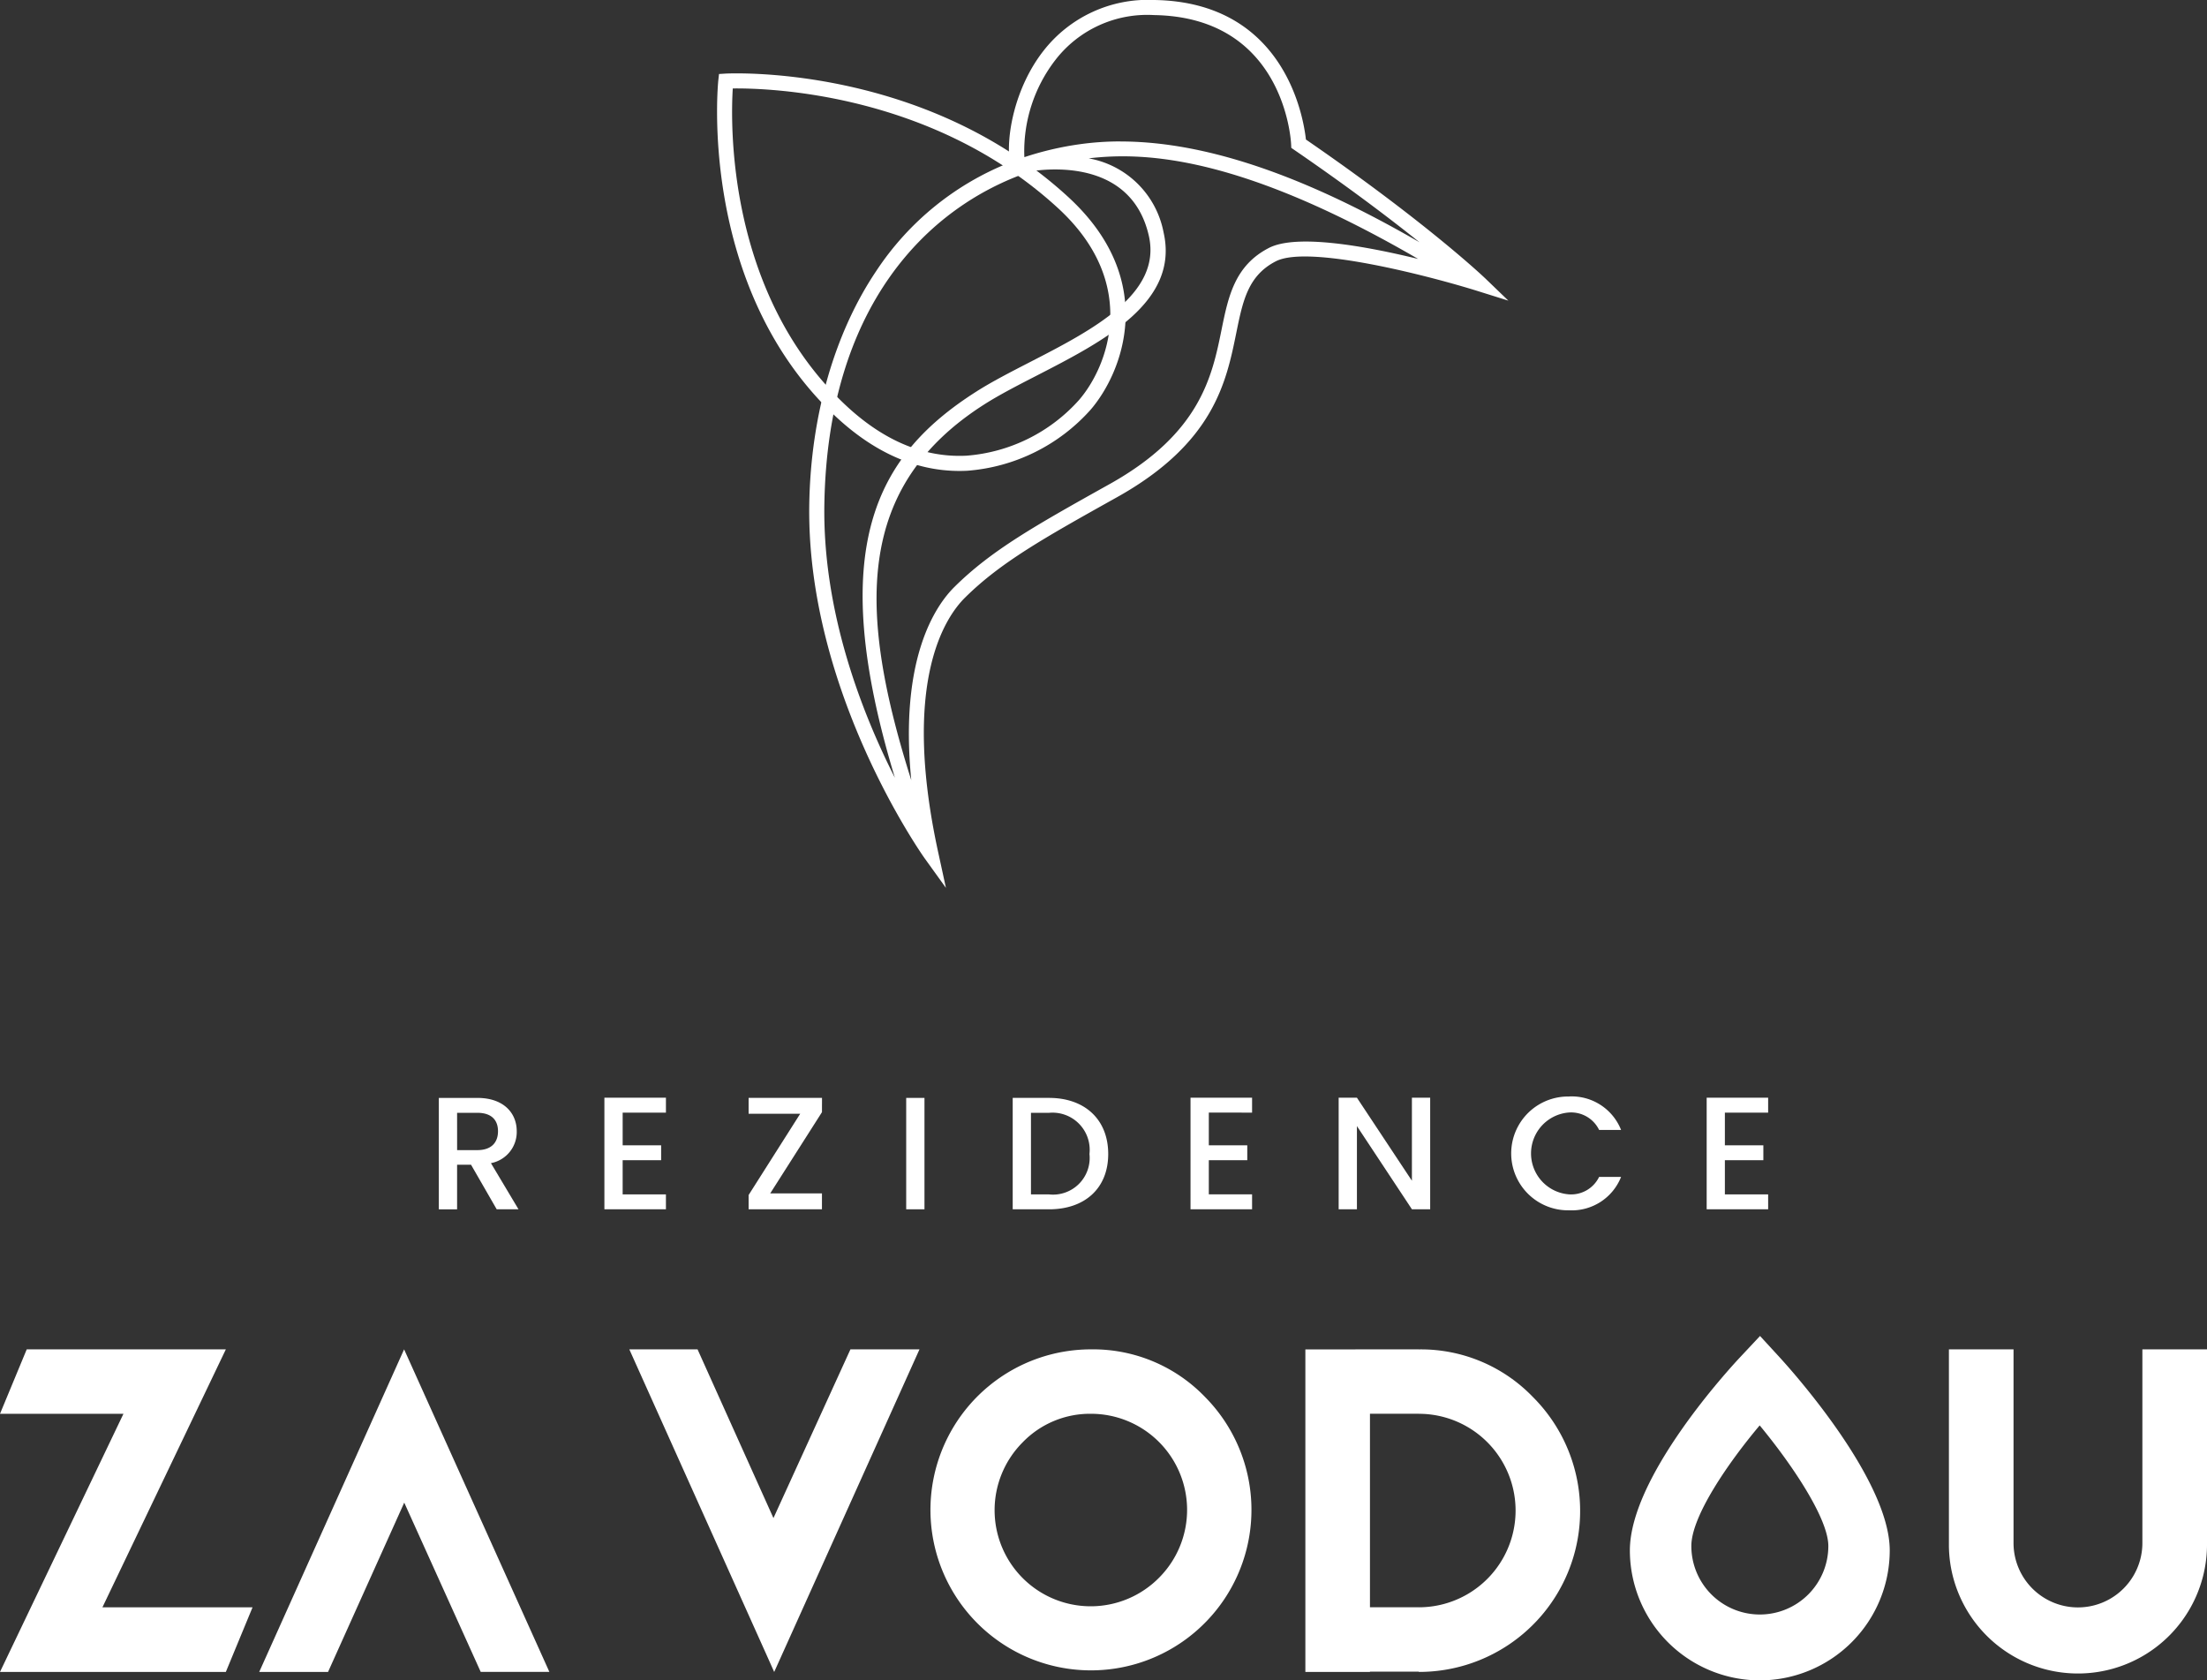
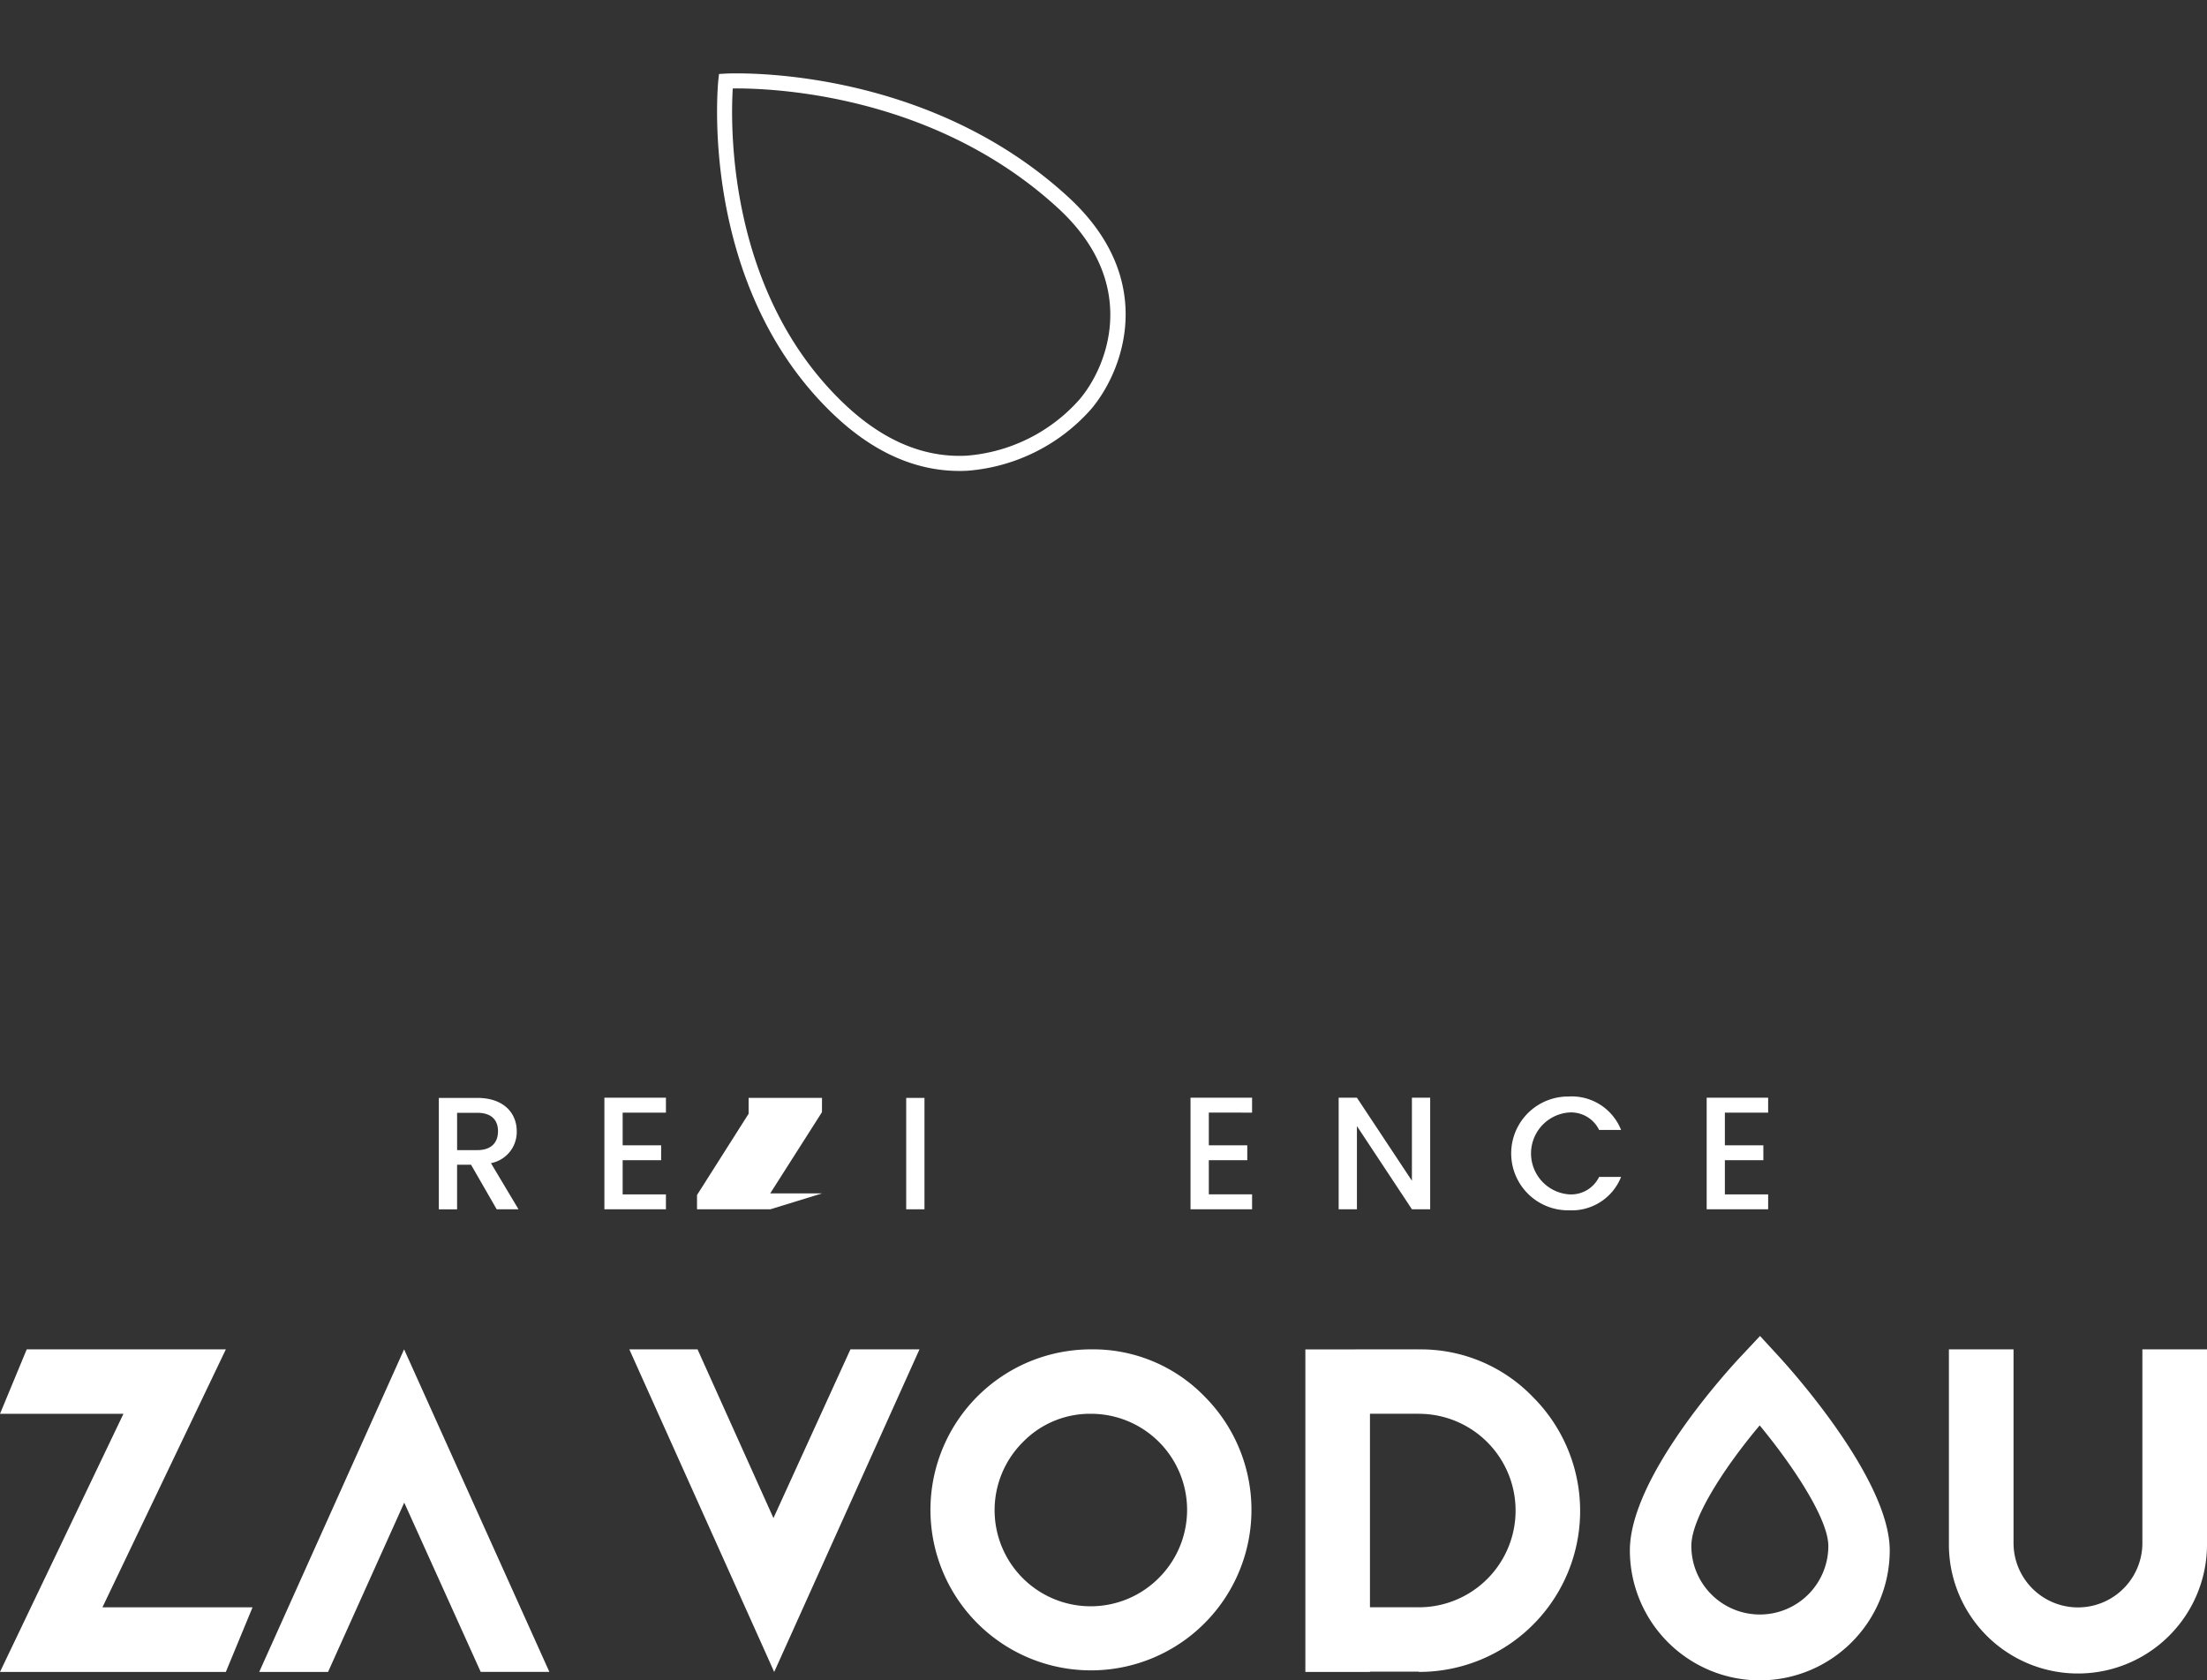
<svg xmlns="http://www.w3.org/2000/svg" id="Group_17734" data-name="Group 17734" width="233.763" height="177.98" viewBox="0 0 233.763 177.98">
  <rect x="0" y="0" width="233.763" height="177.98" fill="#333333" stroke="none" />
  <defs>
    <clipPath id="clip-path">
      <rect id="Rectangle_5205" data-name="Rectangle 5205" width="233.763" height="177.981" fill="none" />
    </clipPath>
  </defs>
  <g id="Group_17732" data-name="Group 17732" clip-path="url(#clip-path)">
    <path id="Path_122928" data-name="Path 122928" d="M89.158,225.3h1.477l2.718,4.72h2.31l-2.92-4.889a3.357,3.357,0,0,0,2.732-3.379c0-1.918-1.373-3.53-4.176-3.53H87.223v11.8h1.935Zm0-5.5H91.3c1.516,0,2.191.781,2.191,1.952s-.681,2-2.191,2H89.16Z" transform="translate(-40.743 -101.935)" fill="#fff" />
    <path id="Path_122929" data-name="Path 122929" d="M126.649,228.424h-4.583v-3.618h4.076v-1.578h-4.075v-3.464h4.583v-1.578h-6.518V230h6.518Z" transform="translate(-56.115 -101.919)" fill="#fff" />
-     <path id="Path_122930" data-name="Path 122930" d="M156.569,228.338h-5.482l5.483-8.607.005-1.51H148.8V219.9h5.465l-5.465,8.609v1.51h7.768Z" transform="translate(-69.508 -101.935)" fill="#fff" />
+     <path id="Path_122930" data-name="Path 122930" d="M156.569,228.338h-5.482l5.483-8.607.005-1.51H148.8V219.9l-5.465,8.609v1.51h7.768Z" transform="translate(-69.508 -101.935)" fill="#fff" />
    <rect id="Rectangle_5204" data-name="Rectangle 5204" width="1.935" height="11.799" transform="translate(95.984 116.286)" fill="#fff" />
-     <path id="Path_122931" data-name="Path 122931" d="M211.407,224.161h0c0-3.65-2.48-5.941-6.264-5.941H201.29v11.8h3.853c3.785,0,6.264-2.224,6.264-5.857m-8.182-4.363h1.918a3.937,3.937,0,0,1,4.278,4.363,3.882,3.882,0,0,1-4.278,4.279h-1.918Z" transform="translate(-94.026 -101.934)" fill="#fff" />
    <path id="Path_122932" data-name="Path 122932" d="M243.156,219.764v-1.578h-6.52V230h6.52v-1.578h-4.583v-3.618h4.074v-1.578h-4.074v-3.464Z" transform="translate(-110.537 -101.919)" fill="#fff" />
    <path id="Path_122933" data-name="Path 122933" d="M268.014,221.191,273.838,230h1.935V218.186h-1.935v8.793l-5.824-8.793h-1.935V230h1.935Z" transform="translate(-124.29 -101.919)" fill="#fff" />
    <path id="Path_122934" data-name="Path 122934" d="M306.528,219.626a3.3,3.3,0,0,1,3.158,1.85h2.326a5.626,5.626,0,0,0-5.484-3.547v.007h-.255a6.027,6.027,0,0,0,.255,12.052,5.611,5.611,0,0,0,5.484-3.539h-2.326a3.3,3.3,0,0,1-3.158,1.852,4.348,4.348,0,0,1,0-8.676" transform="translate(-140.309 -101.796)" fill="#fff" />
    <path id="Path_122935" data-name="Path 122935" d="M345.739,228.424h-4.583v-3.618h4.076v-1.578h-4.076v-3.464h4.583v-1.578h-6.511V230h6.512Z" transform="translate(-158.459 -101.919)" fill="#fff" />
    <path id="Path_122936" data-name="Path 122936" d="M407.867,268.2v20.524a6.824,6.824,0,0,1-13.648-.03V268.2h-6.845v20.494c0,.113,0,.226,0,.339a13.669,13.669,0,0,0,27.337-.339V268.2Z" transform="translate(-180.948 -125.281)" fill="#fff" />
    <path id="Path_122937" data-name="Path 122937" d="M271.48,268.2l0-.006h-6.722v.005h-5.3V302.36H266.3v-.028h5.177v.028a17.052,17.052,0,0,0,12.059-29.14A16.448,16.448,0,0,0,271.48,268.2m0,27.318,0-.006H266.3V275.014h5.177v.007a10.247,10.247,0,0,1,0,20.494" transform="translate(-121.195 -125.276)" fill="#fff" />
    <path id="Path_122938" data-name="Path 122938" d="M201.95,268.2a17,17,0,1,0,12.059,5.024A16.447,16.447,0,0,0,201.95,268.2m7.235,24.159a10.178,10.178,0,1,1-14.473-14.314,9.911,9.911,0,0,1,7.238-3.021,10.178,10.178,0,0,1,7.235,17.335" transform="translate(-86.391 -125.28)" fill="#fff" />
    <path id="Path_122939" data-name="Path 122939" d="M23.922,268.2l-21.091,0L0,275.028H13.075L0,302.365H23.922l2.829-6.845h-15.9Z" transform="translate(0 -125.281)" fill="#fff" />
    <path id="Path_122940" data-name="Path 122940" d="M51.528,302.365h7.29l8.068-17.931,8.1,17.929h7.273L66.872,268.2Z" transform="translate(-24.07 -125.281)" fill="#fff" />
    <path id="Path_122941" data-name="Path 122941" d="M337.753,265.543l-2.087,2.225c-1.2,1.277-11.7,12.7-11.7,20.491A13.778,13.778,0,0,0,337.73,302.02h0a13.777,13.777,0,0,0,13.761-13.762c0-7.533-10.481-19.166-11.675-20.468Zm-.021,29.5a7.255,7.255,0,0,1-7.255-7.255c0-3.143,3.9-8.806,7.239-12.774h0c3.465,4.187,7.271,9.881,7.271,12.774a7.255,7.255,0,0,1-7.255,7.255" transform="translate(-151.332 -124.04)" fill="#fff" />
    <path id="Path_122942" data-name="Path 122942" d="M155.817,268.2h-7.309v0l-8.154,17.87L132.315,268.2h-7.227l14.624,32.559.72,1.611,3.481-7.727,0,0,2.66-5.906h0l9.248-20.535h0Z" transform="translate(-58.431 -125.28)" fill="#fff" />
-     <path id="Path_122943" data-name="Path 122943" d="M175.325,94.042l-2.249-3.124c-.125-.175-12.576-17.709-12.226-37.576.165-9.328,2.679-18.073,7.083-24.624A30.268,30.268,0,0,1,182.1,17.208c-.441-2.669.482-7.893,3.554-11.823A14.017,14.017,0,0,1,197.389,0c13.788.21,15.8,12.374,16.065,14.778,12.888,8.87,18.938,14.655,19,14.713l2.442,2.353-3.236-1.014c-4.757-1.491-17.875-4.961-21.391-3.155-2.959,1.522-3.5,4.2-4.19,7.581-1.056,5.2-2.369,11.667-12.619,17.4l-.1.055c-7.629,4.266-12.233,6.84-16.026,10.6-2.151,2.135-6.731,9.037-2.829,26.965ZM190.434,16.77a9.832,9.832,0,0,1,7.941,7.838c1.691,7.4-6.342,11.527-13.43,15.172-2.033,1.045-3.953,2.032-5.537,3.04-13.671,8.7-13.472,21.773-7.755,39.813-1.278-12.913,2.585-18.495,4.556-20.451,3.947-3.918,8.624-6.533,16.372-10.865l.1-.055c9.61-5.373,10.842-11.443,11.832-16.321.711-3.5,1.383-6.811,5.026-8.684,2.944-1.512,10.249-.188,15.8,1.169-18.571-10.779-28.73-11.392-34.9-10.653m-6.114,1.373C173.2,21.885,162.814,32.592,162.448,53.37c-.2,11.477,4,22.177,7.471,29.011-7.427-24.475-1.935-34.187,8.63-40.909,1.646-1.048,3.6-2.051,5.664-3.113,6.57-3.378,14.017-7.207,12.6-13.395-1.808-7.906-10.211-7.173-12.5-6.82m9.5-3.16c11.007,0,22.592,5.432,31.672,10.675-3.115-2.5-7.507-5.83-13.254-9.774l-.327-.224-.019-.4c-.027-.549-.823-13.455-14.528-13.664a12.289,12.289,0,0,0-10.451,4.769,15.825,15.825,0,0,0-3.276,10.271l.058-.01a33.261,33.261,0,0,1,5.853-1.357,30.829,30.829,0,0,1,4.272-.29" transform="translate(-75.132 0)" fill="#fff" />
    <path id="Path_122944" data-name="Path 122944" d="M168.193,56.693c-4.653,0-9.107-1.986-13.251-5.91-14.5-13.736-12.305-35.25-12.281-35.465l.074-.668.671-.042c.207-.011,20.882-1.124,36.334,13.084,9.607,8.834,5.739,18.593,2.351,22.519a19.474,19.474,0,0,1-13.069,6.462c-.277.014-.553.021-.829.021m-24-40.51c-.233,3.719-.634,21.62,11.845,33.439,4.06,3.845,8.392,5.682,12.9,5.454a17.8,17.8,0,0,0,11.939-5.91c3.037-3.52,6.483-12.293-2.223-20.3-13.366-12.291-30.8-12.729-34.461-12.686" transform="translate(-66.578 -6.812)" fill="#fff" />
  </g>
</svg>